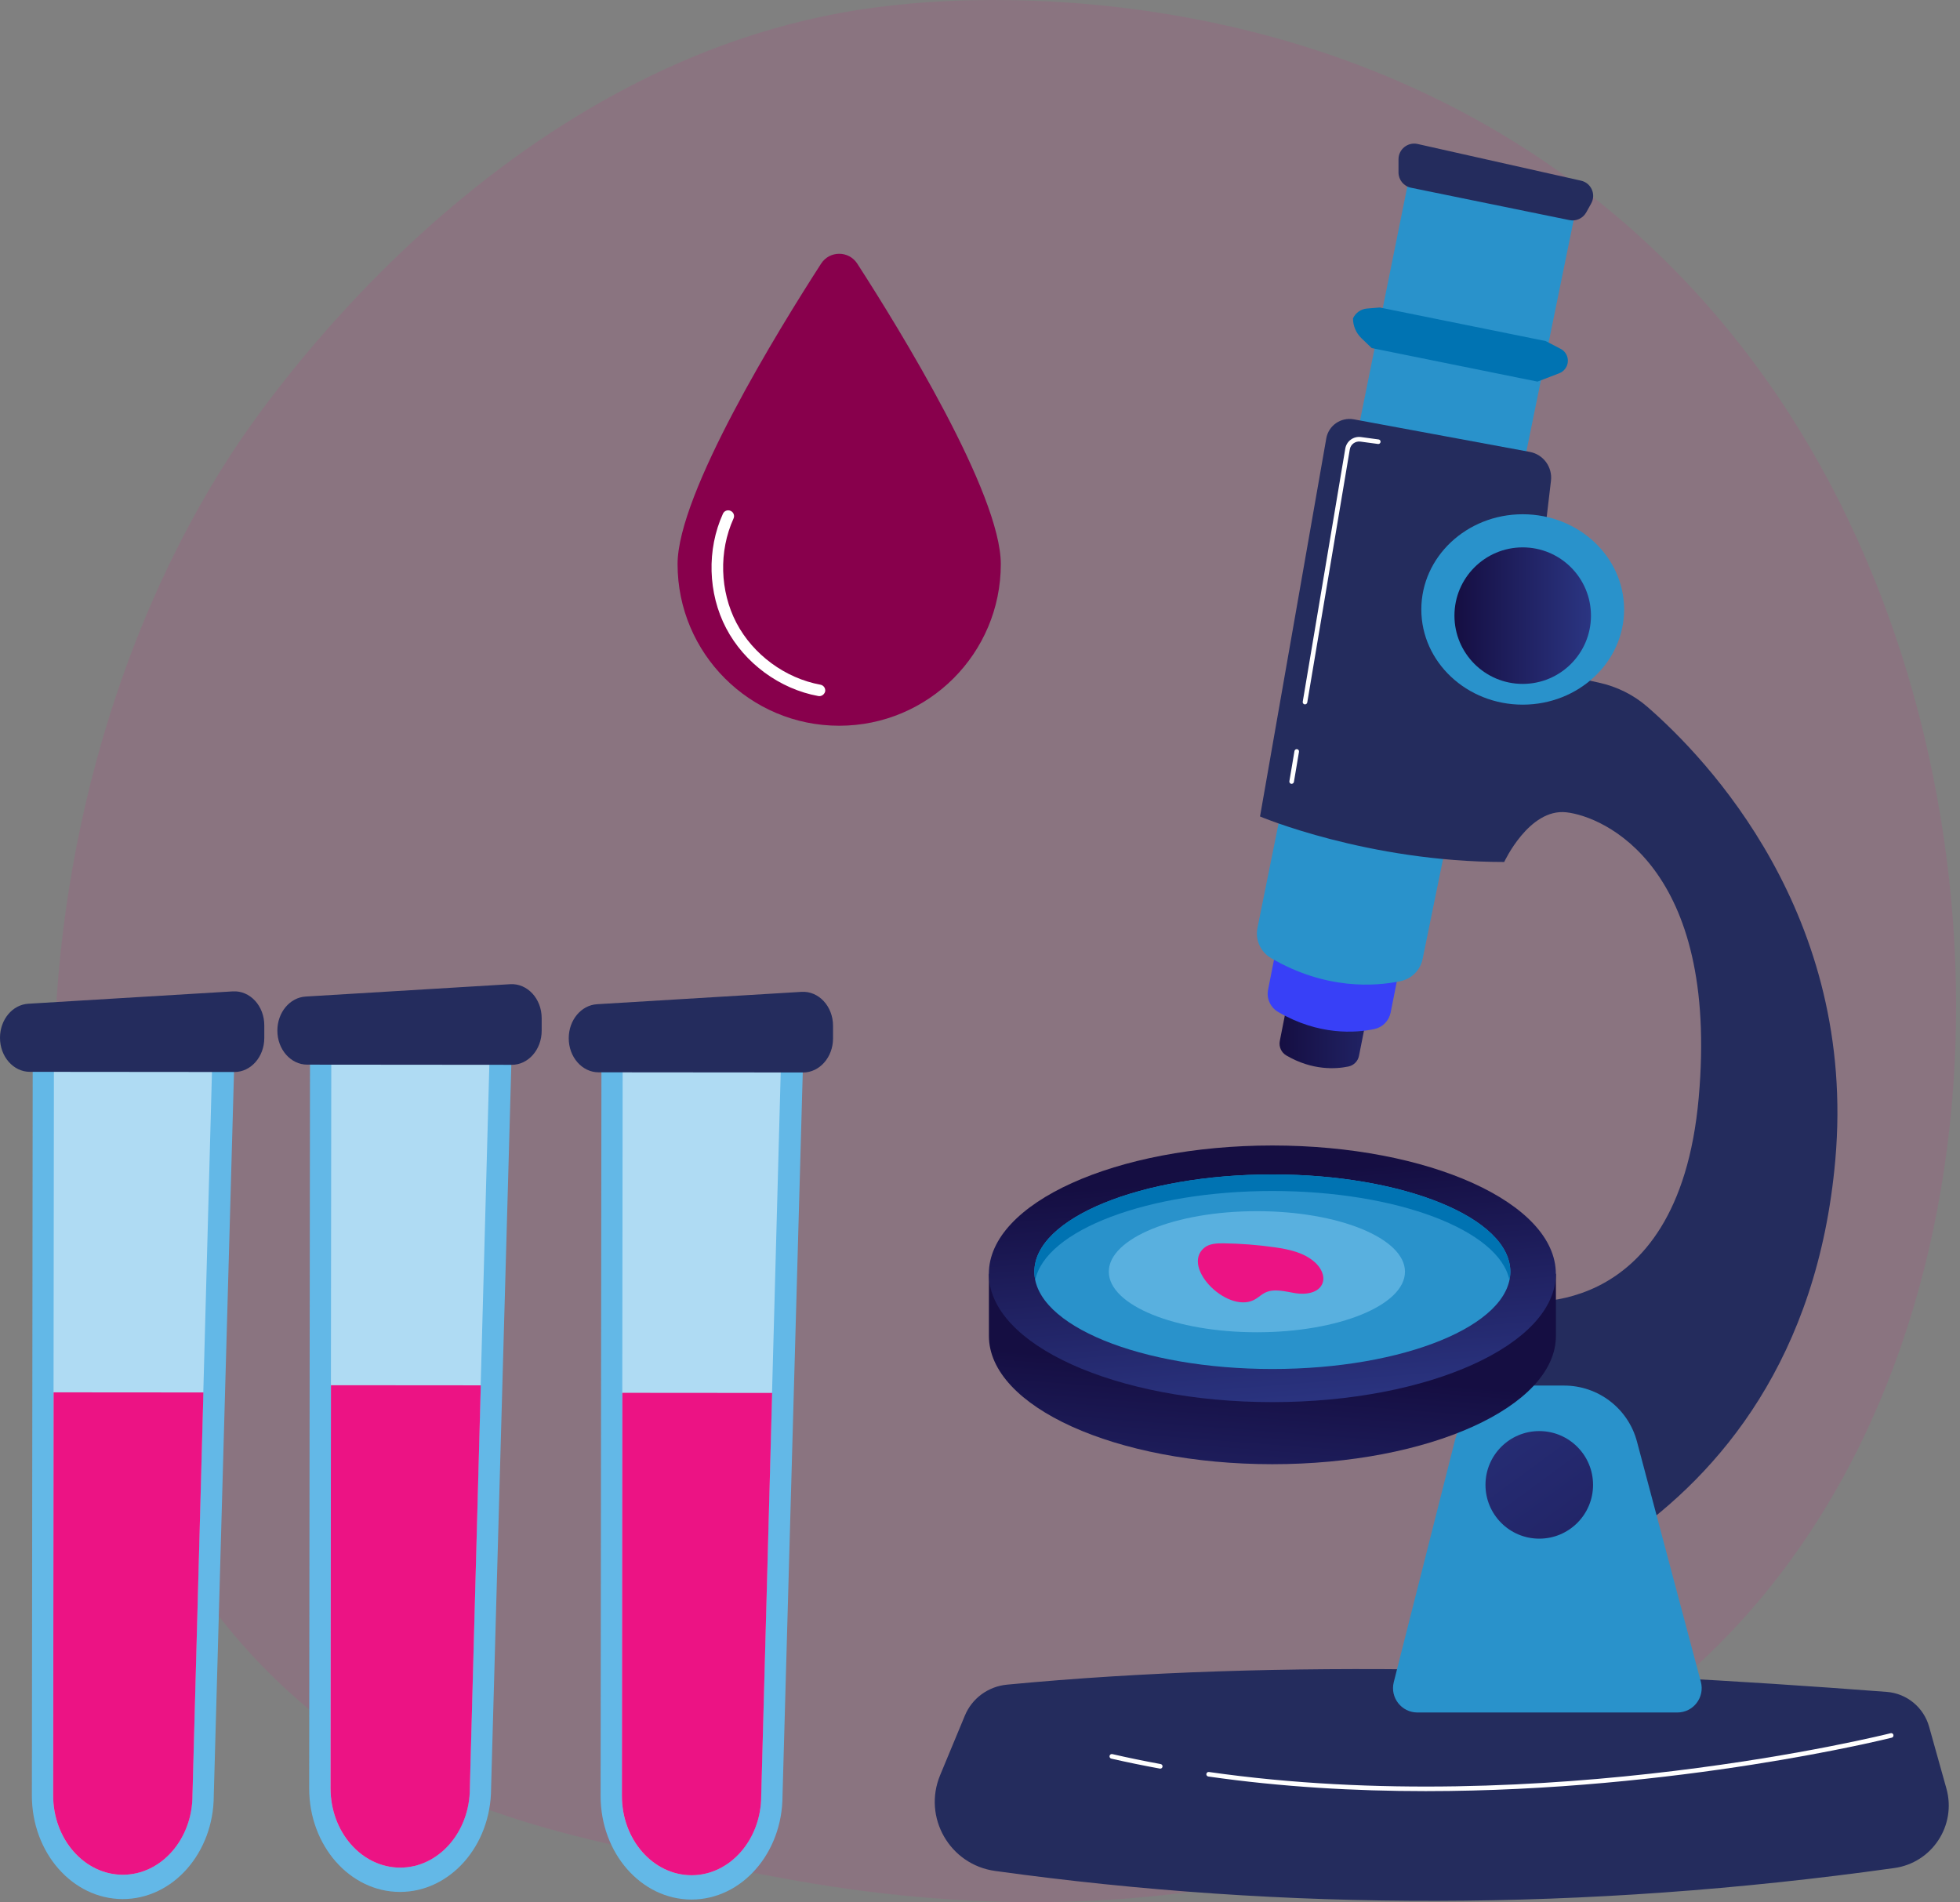
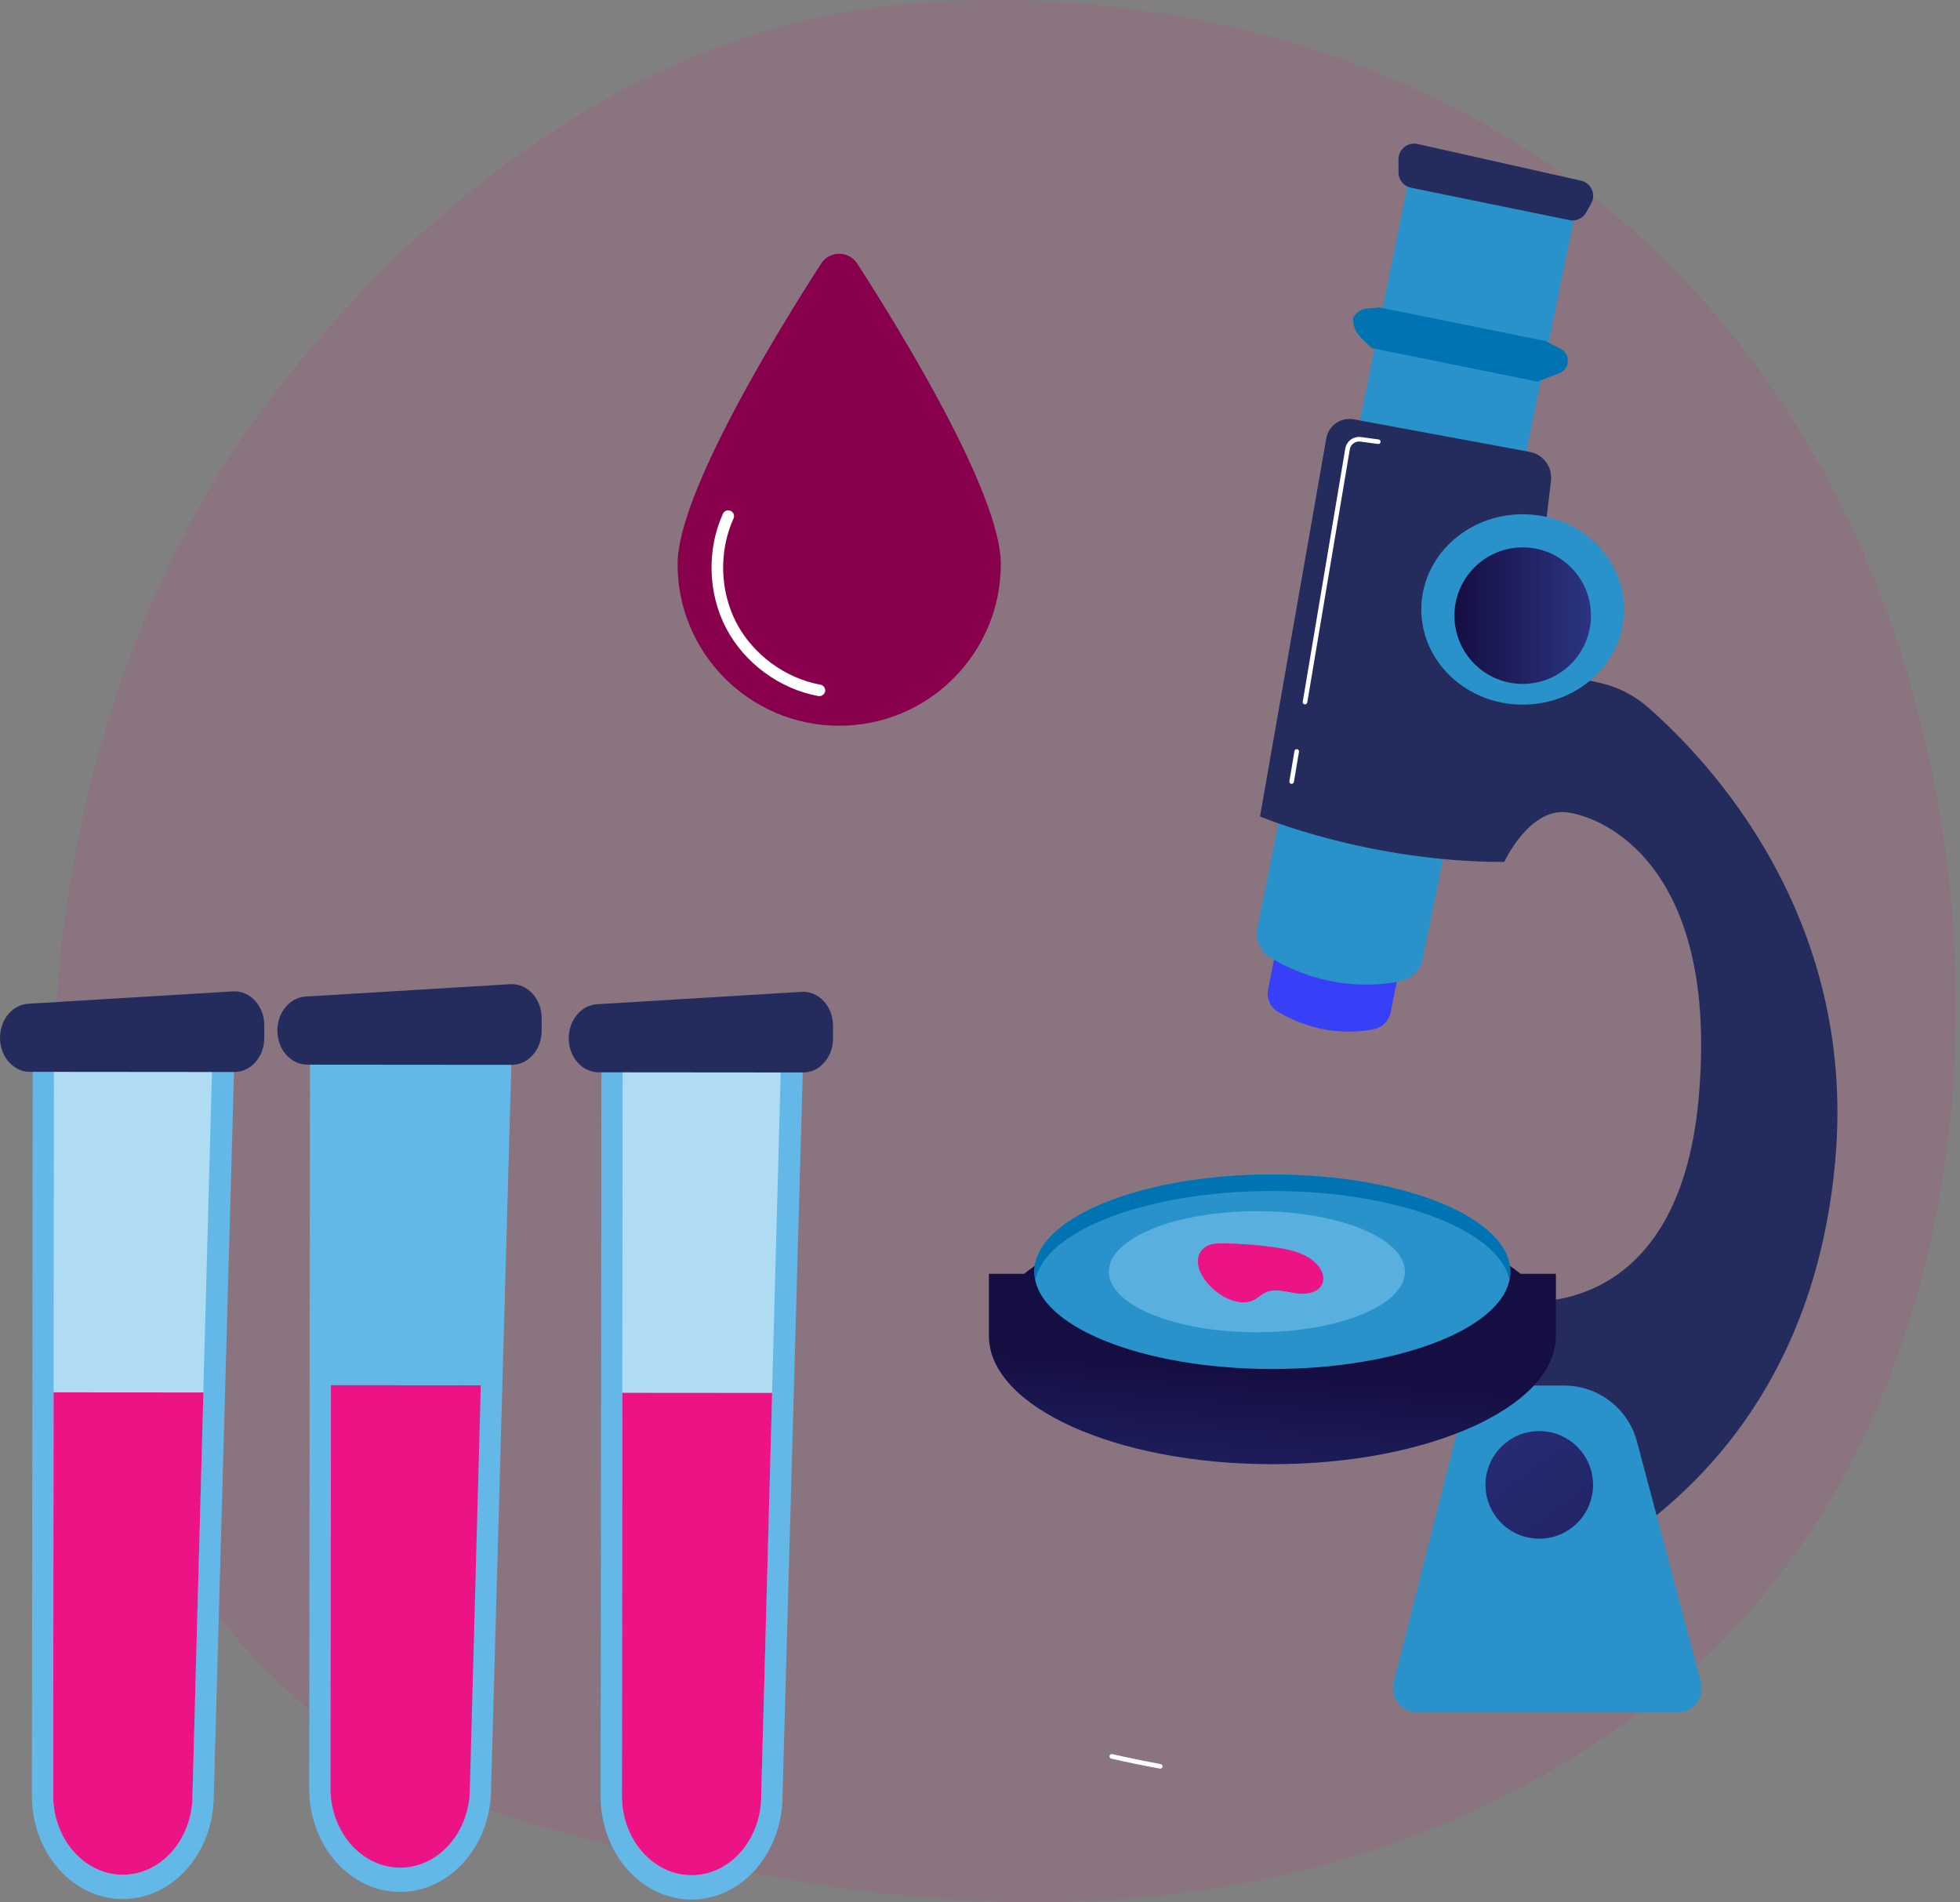
<svg xmlns="http://www.w3.org/2000/svg" width="237" height="230" viewBox="0 0 237 230" fill="none">
  <rect x="0" y="0" width="237" height="230" fill="#808080" stroke="none" />
  <g id="Group 19">
    <path id="Vector" opacity="0.1" d="M208.855 197.806C202.872 204.014 197.512 207.663 193.406 210.424C153.406 237.303 107.683 229.554 93.548 226.912C70.737 222.644 51.485 219.629 34.952 204.589C-2.634 170.411 -0.808 99.116 27.918 54.954C31.325 49.712 60.001 6.93 105.824 0.901C106.943 0.757 107.784 0.672 108.516 0.587C115.601 -0.166 159.531 -4.155 195.35 26.043C200.474 30.362 208.728 38.161 216.377 50.059C244.345 93.544 244.438 160.893 208.855 197.806Z" fill="#EC1384" />
    <g id="Group">
-       <path id="Vector_2" d="M120.326 226.23C155.363 231.085 191.571 231.135 229.065 225.876C233.634 225.237 236.596 220.718 235.359 216.275L233.264 208.786C232.608 206.447 230.563 204.764 228.14 204.579C191.293 201.769 155.304 200.507 121.756 203.704C119.493 203.923 117.532 205.353 116.665 207.457L113.678 214.651C111.558 219.759 114.848 225.472 120.326 226.23Z" fill="#242C5D" />
-       <path id="Vector_3" d="M174.439 76.856L164.325 127.671C164.199 128.319 163.694 128.824 163.055 128.958C161.565 129.27 158.713 129.472 155.549 127.629C154.943 127.276 154.615 126.577 154.75 125.879L164.847 74.702L174.439 76.856Z" fill="url(#paint0_linear_76_1501)" />
      <path id="Vector_4" d="M183.82 43.754L168.153 122.437C167.951 123.439 167.177 124.221 166.184 124.432C163.887 124.911 159.461 125.223 154.563 122.37C153.621 121.823 153.116 120.738 153.335 119.669L168.969 40.414L183.82 43.754Z" fill="url(#paint1_linear_76_1501)" />
      <path id="Vector_5" d="M190.636 24.897L172.023 115.941C171.754 117.288 170.71 118.348 169.364 118.634C166.268 119.282 160.302 119.703 153.705 115.857C152.434 115.117 151.761 113.661 152.047 112.214L170.609 20.387L190.636 24.897Z" fill="#2992CB" />
      <path id="Vector_6" d="M192.404 24.603L191.807 25.68C191.403 26.404 190.578 26.782 189.77 26.614L170.619 22.701C169.736 22.524 169.104 21.742 169.104 20.85V19.26C169.104 18.048 170.232 17.148 171.41 17.409L191.159 21.843C192.404 22.112 193.018 23.501 192.404 24.603Z" fill="#242C5D" />
      <path id="Vector_7" d="M186.893 41.238L166.841 37.182L165.293 37.308C164.561 37.367 163.913 37.822 163.602 38.495C163.602 39.404 163.972 40.27 164.62 40.893L165.865 42.088L185.908 46.144L188.542 45.134C188.921 44.991 189.223 44.713 189.409 44.351C189.813 43.552 189.493 42.576 188.693 42.172L186.893 41.238Z" fill="#0073B2" />
      <path id="Vector_8" d="M184.882 80.702L187.541 58.126C187.734 56.468 186.615 54.945 184.974 54.642L163.703 50.705C162.137 50.418 160.64 51.453 160.37 53.019L152.36 98.726C152.36 98.726 165.377 104.229 181.886 104.229C181.886 104.229 184.89 97.724 189.392 98.221C193.893 98.717 207.912 104.725 205.404 132.754C202.905 160.782 182.879 157.282 182.879 157.282L174.372 195.82C174.372 195.82 217.673 188.289 221.922 140.268C224.547 110.624 206.364 91.7 199.203 85.473C197.529 84.017 195.509 83.016 193.338 82.545L184.882 80.702Z" fill="#242C5D" />
      <path id="Vector_9" d="M205.665 203.368L197.94 174.313C196.88 170.316 193.262 167.539 189.131 167.539H184.578C180.481 167.539 176.904 170.324 175.895 174.296L168.532 203.401C168.061 205.261 169.466 207.07 171.393 207.07H202.812C204.748 207.078 206.161 205.244 205.665 203.368Z" fill="#2992CB" />
      <path id="Vector_10" d="M186.126 186.051C189.718 186.051 192.63 183.139 192.63 179.546C192.63 175.954 189.718 173.042 186.126 173.042C182.534 173.042 179.622 175.954 179.622 179.546C179.622 183.139 182.534 186.051 186.126 186.051Z" fill="url(#paint2_linear_76_1501)" />
      <path id="Vector_11" d="M123.843 154.025C129.691 149.254 140.933 146.015 153.849 146.015C166.765 146.015 178.007 149.246 183.855 154.025H188.138V161.531C188.138 170.097 172.79 177.047 153.858 177.047C134.925 177.047 119.577 170.097 119.577 161.531V154.025H123.843Z" fill="url(#paint3_linear_76_1501)" />
-       <path id="Vector_12" d="M153.849 169.541C172.782 169.541 188.13 162.595 188.13 154.025C188.13 145.456 172.782 138.509 153.849 138.509C134.917 138.509 119.569 145.456 119.569 154.025C119.569 162.595 134.917 169.541 153.849 169.541Z" fill="url(#paint4_linear_76_1501)" />
      <path id="Vector_13" d="M153.85 165.536C169.743 165.536 182.627 160.269 182.627 153.773C182.627 147.276 169.743 142.009 153.85 142.009C137.956 142.009 125.072 147.276 125.072 153.773C125.072 160.269 137.956 165.536 153.85 165.536Z" fill="#2992CB" />
      <path id="Vector_14" opacity="0.49" d="M151.981 161.094C161.87 161.094 169.887 157.816 169.887 153.773C169.887 149.73 161.87 146.452 151.981 146.452C142.092 146.452 134.075 149.73 134.075 153.773C134.075 157.816 142.092 161.094 151.981 161.094Z" fill="#8BD0F4" />
      <path id="Vector_15" d="M153.85 144.012C138.779 144.012 126.427 148.749 125.182 154.774C125.114 154.446 125.072 154.109 125.072 153.773C125.072 147.277 137.955 142.009 153.85 142.009C169.744 142.009 182.627 147.277 182.627 153.773C182.627 154.109 182.585 154.446 182.518 154.774C181.272 148.749 168.92 144.012 153.85 144.012Z" fill="#0073B2" />
      <path id="Vector_16" d="M184.124 85.204C190.895 85.204 196.383 80.05 196.383 73.693C196.383 67.335 190.895 62.182 184.124 62.182C177.353 62.182 171.864 67.335 171.864 73.693C171.864 80.05 177.353 85.204 184.124 85.204Z" fill="#2992CB" />
      <path id="Vector_17" d="M184.123 82.696C188.682 82.696 192.378 79 192.378 74.442C192.378 69.883 188.682 66.187 184.123 66.187C179.564 66.187 175.869 69.883 175.869 74.442C175.869 79 179.564 82.696 184.123 82.696Z" fill="url(#paint5_linear_76_1501)" />
      <path id="Vector_18" d="M140.292 213.86C140.275 213.86 140.259 213.86 140.242 213.852C138.256 213.49 136.287 213.086 134.377 212.649C134.225 212.615 134.133 212.463 134.167 212.312C134.2 212.161 134.352 212.068 134.503 212.102C136.405 212.539 138.365 212.943 140.343 213.305C140.494 213.33 140.595 213.482 140.57 213.625C140.545 213.768 140.427 213.86 140.292 213.86Z" fill="white" />
-       <path id="Vector_19" d="M172.386 216.578C163.871 216.578 154.968 216.082 146.108 214.811C145.956 214.786 145.847 214.651 145.872 214.5C145.898 214.348 146.032 214.239 146.184 214.264C186.691 220.07 228.199 209.678 228.611 209.577C228.763 209.535 228.914 209.628 228.948 209.779C228.982 209.931 228.897 210.082 228.746 210.116C228.426 210.192 202.914 216.578 172.386 216.578Z" fill="white" />
      <path id="Vector_20" d="M156.179 94.779C156.163 94.779 156.146 94.779 156.137 94.779C155.986 94.754 155.885 94.611 155.91 94.46L156.524 90.816C156.55 90.665 156.693 90.564 156.844 90.589C156.996 90.614 157.097 90.757 157.071 90.909L156.457 94.552C156.432 94.678 156.314 94.779 156.179 94.779Z" fill="white" />
      <path id="Vector_21" d="M157.795 85.17C157.778 85.17 157.761 85.17 157.753 85.17C157.601 85.144 157.5 85.001 157.525 84.85L162.667 54.255C162.818 53.338 163.659 52.724 164.577 52.85L166.697 53.136C166.849 53.153 166.958 53.296 166.933 53.447C166.916 53.599 166.773 53.708 166.621 53.683L164.501 53.397C163.887 53.313 163.314 53.725 163.214 54.348L158.072 84.942C158.047 85.077 157.929 85.17 157.795 85.17Z" fill="white" />
      <path id="Vector_22" d="M145.586 150.904C146.208 150.373 147.109 150.331 147.933 150.34C149.987 150.365 152.04 150.525 154.068 150.811C155.826 151.055 157.661 151.442 158.982 152.62C159.697 153.251 160.244 154.244 159.924 155.144C159.495 156.339 157.905 156.575 156.651 156.373C155.397 156.171 154.051 155.75 152.923 156.331C152.553 156.524 152.25 156.802 151.897 157.029C148.716 159.133 142.75 153.327 145.586 150.904Z" fill="#EC1384" />
    </g>
    <g id="Group_2">
      <path id="Vector_23" d="M121.016 68.212C121.016 79.004 112.265 87.754 101.473 87.754C90.682 87.754 81.931 79.004 81.931 68.212C81.931 59.66 94.188 39.783 99.286 31.88C100.312 30.289 102.635 30.289 103.661 31.88C108.769 39.793 121.016 59.67 121.016 68.212Z" fill="#88004C" />
      <path id="Vector_24" d="M99.076 84.175C99.035 84.175 98.993 84.175 98.951 84.164C94.272 83.316 90.001 80.166 87.803 75.958C85.595 71.75 85.448 66.443 87.416 62.12C87.573 61.764 87.992 61.607 88.348 61.775C88.704 61.932 88.861 62.35 88.693 62.706C86.903 66.652 87.039 71.478 89.049 75.319C91.059 79.15 94.952 82.018 99.213 82.793C99.589 82.866 99.841 83.222 99.778 83.609C99.694 83.934 99.401 84.175 99.076 84.175Z" fill="white" />
    </g>
    <g id="Group_3">
      <path id="Vector_25" d="M83.606 229.687C77.531 229.68 72.617 224.069 72.625 217.15L72.726 127.505L97.128 127.527L94.62 217.172C94.603 224.09 89.673 229.695 83.606 229.687Z" fill="#63B8E7" />
      <path id="Vector_26" opacity="0.49" d="M83.606 226.749C78.961 226.742 75.191 222.438 75.191 217.15L75.292 127.505L94.46 127.52L92.037 217.114V217.157C92.029 222.452 88.251 226.756 83.606 226.749Z" fill="white" />
      <path id="Vector_27" d="M97.111 129.682L72.381 129.661C70.387 129.661 68.763 127.814 68.771 125.537C68.771 123.345 70.277 121.542 72.196 121.427L96.926 119.932C98.996 119.81 100.737 121.685 100.729 124.049V125.565C100.729 127.836 99.105 129.682 97.111 129.682Z" fill="#242C5D" />
      <path id="Vector_28" d="M75.251 168.416L75.2 217.15C75.192 222.438 78.97 226.742 83.615 226.749C88.259 226.756 92.037 222.452 92.046 217.164V217.121L93.367 168.43L75.251 168.416Z" fill="#EC1384" />
    </g>
    <g id="Group_4">
      <path id="Vector_29" d="M48.366 228.768C42.291 228.761 37.377 223.149 37.385 216.231L37.486 126.586L61.888 126.607L59.381 216.252C59.372 223.164 54.441 228.768 48.366 228.768Z" fill="#63B8E7" />
-       <path id="Vector_30" opacity="0.49" d="M48.374 225.829C43.73 225.822 39.96 221.519 39.96 216.231L40.061 126.586L59.229 126.6L56.806 216.195V216.238C56.797 221.533 53.011 225.829 48.374 225.829Z" fill="white" />
      <path id="Vector_31" d="M61.879 128.755L37.149 128.734C35.155 128.734 33.531 126.887 33.54 124.61C33.54 122.418 35.046 120.615 36.964 120.5L61.694 119.006C63.764 118.884 65.506 120.759 65.498 123.123V124.639C65.498 126.916 63.874 128.763 61.879 128.755Z" fill="#242C5D" />
      <path id="Vector_32" d="M40.019 167.496L39.969 216.231C39.96 221.519 43.738 225.822 48.383 225.83C53.028 225.837 56.806 221.533 56.814 216.245V216.202L58.136 167.51L40.019 167.496Z" fill="#EC1384" />
    </g>
    <g id="Group_5">
      <path id="Vector_33" d="M14.835 229.63C8.76 229.623 3.846 224.012 3.854 217.093L3.955 127.448L28.357 127.469L25.849 217.114C25.841 224.033 20.91 229.637 14.835 229.63Z" fill="#63B8E7" />
      <path id="Vector_34" opacity="0.49" d="M14.834 226.691C10.19 226.684 6.42 222.381 6.42 217.093L6.521 127.448L25.689 127.462L23.266 217.057V217.1C23.257 222.402 19.479 226.699 14.834 226.691Z" fill="white" />
      <path id="Vector_35" d="M28.34 129.625L3.61 129.603C1.616 129.603 -0.008 127.757 3.25516e-05 125.479C3.25516e-05 123.288 1.506 121.484 3.425 121.369L28.155 119.875C30.225 119.753 31.966 121.628 31.958 123.992V125.508C31.958 127.786 30.343 129.625 28.34 129.625Z" fill="#242C5D" />
      <path id="Vector_36" d="M6.479 168.358L6.428 217.092C6.42 222.38 10.198 226.684 14.843 226.691C19.487 226.699 23.265 222.395 23.274 217.107V217.064L24.595 168.372L6.479 168.358Z" fill="#EC1384" />
    </g>
  </g>
  <defs>
    <linearGradient id="paint0_linear_76_1501" x1="174.439" y1="101.924" x2="154.722" y2="101.924" gradientUnits="userSpaceOnUse">
      <stop stop-color="#2B3582" />
      <stop offset="1" stop-color="#150E42" />
    </linearGradient>
    <linearGradient id="paint1_linear_76_1501" x1="143.23" y1="167.569" x2="145.61" y2="159.478" gradientUnits="userSpaceOnUse">
      <stop stop-color="#53D8FF" />
      <stop offset="1" stop-color="#3840F7" />
    </linearGradient>
    <linearGradient id="paint2_linear_76_1501" x1="171.337" y1="159.364" x2="217.027" y2="221.713" gradientUnits="userSpaceOnUse">
      <stop stop-color="#2B3582" />
      <stop offset="1" stop-color="#150E42" />
    </linearGradient>
    <linearGradient id="paint3_linear_76_1501" x1="150.916" y1="195.764" x2="153.243" y2="165.725" gradientUnits="userSpaceOnUse">
      <stop stop-color="#2B3582" />
      <stop offset="1" stop-color="#150E42" />
    </linearGradient>
    <linearGradient id="paint4_linear_76_1501" x1="155.203" y1="170.774" x2="152.876" y2="142.004" gradientUnits="userSpaceOnUse">
      <stop stop-color="#2B3582" />
      <stop offset="1" stop-color="#150E42" />
    </linearGradient>
    <linearGradient id="paint5_linear_76_1501" x1="192.385" y1="74.444" x2="175.869" y2="74.444" gradientUnits="userSpaceOnUse">
      <stop stop-color="#2B3582" />
      <stop offset="1" stop-color="#150E42" />
    </linearGradient>
  </defs>
</svg>